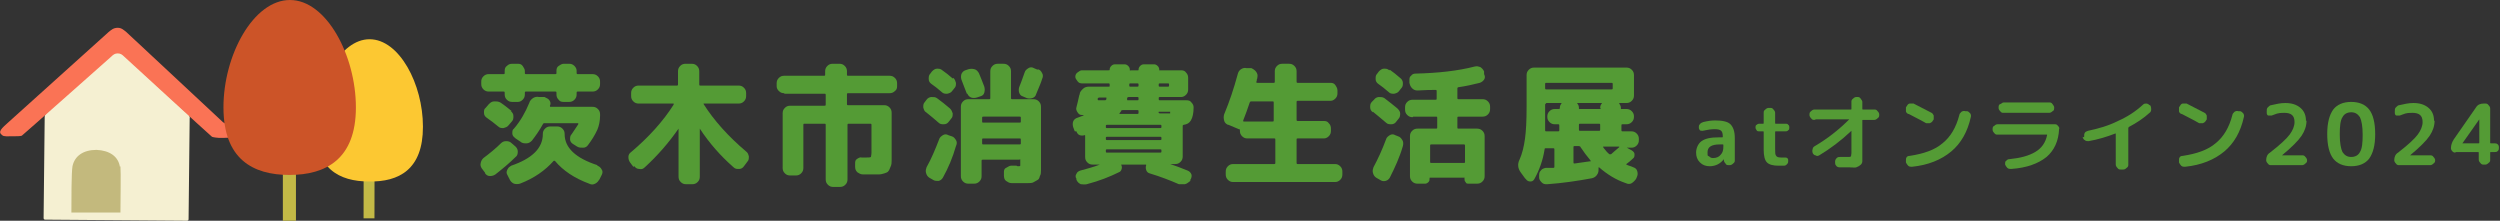
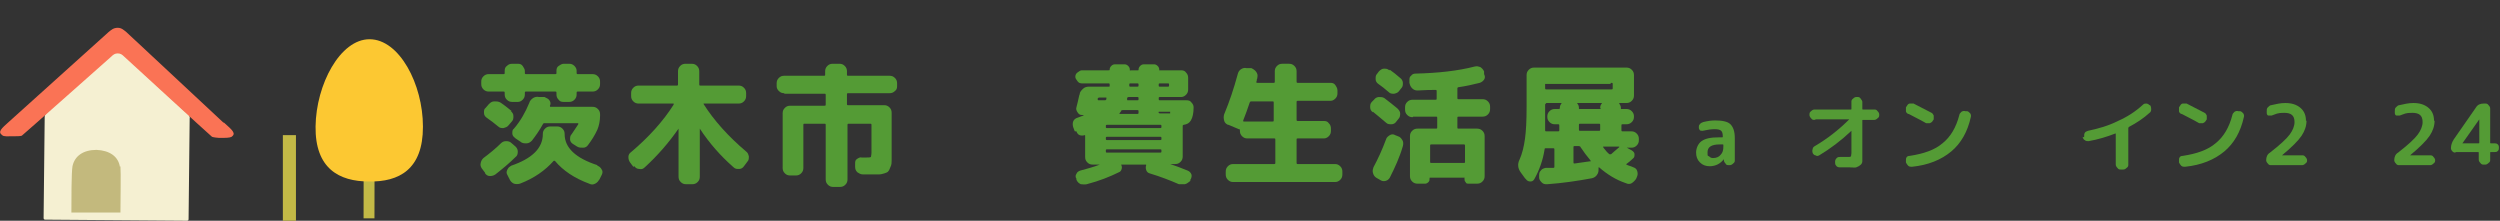
<svg xmlns="http://www.w3.org/2000/svg" id="_レイヤー_2" version="1.1" viewBox="0 0 458.7 40.5">
  <rect x="0" y="0" width="458.7" height="40.5" fill="#333333" stroke="none" />
  <defs>
    <style>
      .st0 {
        fill: #f5f0d2;
      }

      .st1 {
        fill: #c3b946;
      }

      .st2 {
        fill: #cc5428;
      }

      .st3 {
        fill: #fcc832;
      }

      .st4 {
        fill: #c3b97d;
      }

      .st5 {
        fill: #fa7355;
      }

      .st6 {
        fill: #549b35;
      }
    </style>
  </defs>
  <g>
    <path class="st6" d="M89,31.7l-.6-.8c-.2-.3-.3-.6-.2-1s.2-.6.5-.9c1.2-.9,2.3-1.8,3.2-2.7.3-.3.6-.4,1-.4.4,0,.7.1,1,.4l.7.6c.3.3.4.6.4.9s0,.7-.4,1c-1.1,1.1-2.3,2.1-3.7,3.2-.3.2-.6.3-1,.3-.4,0-.7-.2-.9-.5h0ZM89.7,16.8c-.4,0-.7-.1-1-.4s-.4-.6-.4-1v-.4c0-.4.1-.7.4-1,.3-.3.6-.4,1-.4h2.7c.1,0,.2,0,.2-.2v-.4c0-.4.1-.7.4-.9.3-.3.6-.4,1-.4h1c.4,0,.7.1.9.4s.4.6.4.9v.4c0,.1,0,.2.2.2h5.4c.1,0,.2,0,.2-.2v-.4c0-.4.1-.7.4-.9s.6-.4.9-.4h1c.4,0,.7.1,1,.4.3.3.4.6.4.9v.4c0,.1,0,.2.2.2h2.7c.4,0,.7.1,1,.4.3.3.4.6.4,1v.4c0,.4-.1.7-.4,1s-.6.4-1,.4h-2.7c-.1,0-.2,0-.2.2v.3c0,.4-.1.7-.4,1s-.6.4-1,.4h-1c-.4,0-.7-.1-.9-.4-.3-.3-.4-.6-.4-1v-.3c0-.1,0-.2-.2-.2h-5.4c-.1,0-.2,0-.2.2v.3c0,.4-.1.7-.4,1-.3.3-.6.4-.9.4h-1c-.4,0-.7-.1-1-.4s-.4-.6-.4-1v-.3c0-.1,0-.2-.2-.2h-2.7ZM93.7,20.4c.3.2.5.5.5.9,0,.4,0,.7-.3,1l-.6.7c-.2.3-.6.4-.9.5-.4,0-.7,0-1-.3-.7-.6-1.4-1.1-2.1-1.6-.3-.2-.5-.5-.5-.9,0-.4,0-.7.3-.9l.6-.7c.3-.3.6-.5,1-.5.4,0,.7,0,1.1.2.9.6,1.6,1.2,2.1,1.6h0ZM109.6,30.4c.3.1.6.3.8.7.2.3.2.6,0,1l-.4.8c-.2.3-.4.6-.8.8s-.7.2-1.1,0c-2.7-1-4.8-2.4-6.3-4.2,0,0-.1,0-.2,0-1.6,1.8-3.6,3.2-6.2,4.2-.4.1-.7.1-1.1,0-.4-.2-.6-.4-.8-.8l-.4-.8c-.2-.3-.2-.6,0-1s.4-.5.7-.7c3.8-1.3,5.8-3.2,5.8-5.8,0-.4.1-.7.4-1,.3-.3.6-.4,1-.4h1.2c.4,0,.7.1,1,.4s.4.6.4,1c0,2.5,2,4.4,6,5.7h0ZM94.5,25.3c-.3-.2-.5-.5-.5-.8,0-.4,0-.7.3-.9,1.2-1.4,2.1-3,2.8-4.7.1-.4.4-.7.7-.9s.7-.3,1.1-.2h1c.4.2.7.3.9.6.2.3.3.6.1,1t0,0s0,0,0,0c0,.1,0,.2.1.2h7.7c.4,0,.7.1,1,.4s.4.6.4,1v.2c0,1-.2,1.9-.5,2.6-.5,1.1-1.1,2-1.7,2.8-.2.3-.5.5-.9.5-.4,0-.8,0-1.1-.2l-.8-.5c-.3-.2-.5-.5-.5-.8,0-.4,0-.7.3-1,.4-.6.8-1.2,1.2-1.8,0-.1,0-.2,0-.2h-6.2c-.1,0-.2,0-.3.2-.6,1.1-1.3,2.1-2,3-.3.3-.6.5-1,.5-.4,0-.8,0-1.1-.3l-.9-.6h0Z" />
    <path class="st6" d="M116.2,30.6l-.6-.8c-.2-.3-.3-.6-.3-1,0-.4.2-.7.5-.9,3.3-2.8,5.9-5.7,7.8-8.7,0,0,0,0,0,0h0c0-.2,0-.2,0-.2h-6.4c-.4,0-.7-.1-1-.4s-.4-.6-.4-1v-.5c0-.4.1-.7.4-1,.3-.3.6-.4,1-.4h7c.1,0,.2,0,.2-.2v-2.4c0-.4.1-.7.4-1,.3-.3.6-.4,1-.4h1.1c.4,0,.7.1,1,.4.3.3.4.6.4,1v2.4c0,.1,0,.2.2.2h7c.4,0,.7.1,1,.4.3.3.4.6.4,1v.5c0,.4-.1.7-.4,1s-.6.4-1,.4h-6.4s0,0,0,0,0,0,0,.1c0,0,0,0,0,0,0,0,0,0,0,0,1.9,3,4.5,5.9,7.8,8.7.3.2.4.5.5.9,0,.4,0,.7-.3,1l-.6.8c-.2.3-.5.5-.9.5s-.7,0-1-.3c-2.4-2.1-4.5-4.5-6.2-7.1,0,0,0,0,0,0s0,0,0,0v8.8c0,.4-.1.7-.4,1-.3.3-.6.4-1,.4h-1.1c-.4,0-.7-.1-1-.4s-.4-.6-.4-1v-8.8s0,0,0,0c0,0,0,0,0,0-1.8,2.6-3.9,5-6.2,7.1-.3.3-.6.4-1,.3-.4,0-.7-.2-.9-.5h0Z" />
    <path class="st6" d="M143.9,17.1c-.4,0-.7-.1-1-.4-.3-.3-.4-.6-.4-.9v-.5c0-.4.1-.7.4-1s.6-.4,1-.4h7.3c.1,0,.2,0,.2-.2v-.6c0-.4.1-.7.4-1s.6-.4,1-.4h1.2c.4,0,.7.1,1,.4s.4.6.4,1v.6c0,.1,0,.2.2.2h7.6c.4,0,.7.1,1,.4.3.3.4.6.4,1v.5c0,.4-.1.7-.4.9-.3.3-.6.4-1,.4h-7.6c-.1,0-.2,0-.2.2v1.8c0,.1,0,.2.2.2h6.6c.4,0,.7.1,1,.4s.4.6.4,1v7c0,.7,0,1.3,0,1.7,0,.4,0,.8-.2,1.2s-.2.6-.4.8c-.1.2-.4.3-.7.4s-.7.2-1,.2-.9,0-1.5,0-.6,0-1.5,0c-.4,0-.7-.2-1-.4-.3-.3-.4-.6-.4-1v-.5c0-.4,0-.7.3-.9s.6-.4.9-.3c.3,0,.6,0,.9,0s.7,0,.8-.1c0-.1.1-.4.1-.8v-5.1c0-.1,0-.2-.2-.2h-4c-.1,0-.2,0-.2.2v10c0,.4-.1.7-.4,1s-.6.4-1,.4h-1.2c-.4,0-.7-.1-1-.4s-.4-.6-.4-1v-10c0-.1,0-.2-.2-.2h-3.7c-.1,0-.2,0-.2.2v7.9c0,.4-.1.7-.4,1-.3.3-.6.4-1,.4h-1c-.4,0-.7-.1-1-.4s-.4-.6-.4-1v-10c0-.4.1-.7.4-1,.3-.3.6-.4,1-.4h6.3c.1,0,.2,0,.2-.2v-1.8c0-.1,0-.2-.2-.2h-7.4Z" />
-     <path class="st6" d="M169.9,20.6c-.3-.2-.4-.5-.5-.9,0-.4,0-.7.3-1l.3-.4c.2-.3.6-.5.9-.5.4,0,.7,0,1,.2.8.6,1.6,1.2,2.4,1.9.3.3.4.6.5.9,0,.4,0,.7-.3,1l-.4.5c-.2.3-.5.5-.9.5-.4,0-.7,0-1-.3-.7-.6-1.5-1.3-2.4-2h0ZM174.6,25c.4.1.6.4.8.7.2.3.2.7,0,1.1-.6,2.1-1.4,4-2.4,5.8-.2.3-.4.5-.8.6-.4,0-.7,0-1-.2l-.7-.4c-.3-.2-.5-.5-.6-.9-.1-.4,0-.7.1-1,.9-1.6,1.6-3.3,2.3-5.1.1-.4.4-.6.7-.8.3-.2.7-.2,1,0l.6.2h0ZM174.9,14.3c.3.2.4.6.5.9,0,.4,0,.7-.3,1l-.4.5c-.2.3-.5.4-.9.5-.4,0-.7,0-1-.3-.7-.6-1.3-1.1-1.9-1.5-.3-.2-.5-.5-.5-.9s0-.7.3-1l.3-.4c.3-.3.6-.5.9-.5s.7,0,1,.3c.6.4,1.2.9,1.9,1.5h0ZM177.4,17.2c-.3-.7-.6-1.6-1-2.6-.1-.3-.1-.7,0-1s.4-.6.7-.7l.6-.2c.4-.1.7-.1,1.1,0s.6.4.8.7c.2.5.6,1.4,1,2.5.1.4.1.7,0,1.1-.1.4-.4.6-.8.7l-.6.2c-.4.1-.7.1-1,0s-.6-.4-.7-.7h0ZM186.7,30.5c.3,0,.5,0,.5-.1,0,0,0-.4,0-.9s0-.2-.2-.2h-6.7c-.1,0-.2,0-.2.2v2.8c0,.4-.1.7-.4,1s-.6.4-1,.4h-1c-.4,0-.7-.1-1-.4-.3-.3-.4-.6-.4-1v-12.7c0-.4.1-.7.4-1,.3-.3.6-.4,1-.4h3.8c.1,0,.2,0,.2-.2v-4.9c0-.4.1-.7.4-1s.6-.4,1-.4h1c.4,0,.7.1,1,.4.3.3.4.6.4,1v4.9c0,.1,0,.2.2.2h3.9c.4,0,.7.1,1,.4s.4.6.4,1v9.9c0,.8,0,1.3,0,1.7,0,.4,0,.8-.2,1.1-.1.4-.2.6-.4.7-.1.1-.4.2-.7.4s-.7.2-1.1.2c-.4,0-.9,0-1.6,0s-1,0-1.4,0c-.4,0-.7-.2-1-.4s-.4-.6-.4-1v-.5c0-.4,0-.7.4-.9s.6-.4.9-.4c.1,0,.3,0,.4,0,.2,0,.3,0,.4,0s.2,0,.2,0h0ZM180.2,21.6v.7c0,.1,0,.2.2.2h6.7c.1,0,.2,0,.2-.2v-.7c0-.1,0-.2-.2-.2h-6.7c-.1,0-.2,0-.2.2ZM187.1,26.5c.1,0,.2,0,.2-.2v-.7c0-.1,0-.2-.2-.2h-6.7c-.1,0-.2,0-.2.2v.7c0,.1,0,.2.2.2h6.7ZM190.4,12.7c.4.1.6.3.8.7.2.3.2.7,0,1.1-.1.4-.5,1.4-1.1,2.8-.1.4-.4.6-.7.7s-.7.1-1,0l-.7-.3c-.4-.1-.6-.4-.7-.7s-.1-.7,0-1c.3-.7.6-1.6,1-2.7.1-.4.4-.6.7-.8s.7-.2,1,0l.7.3h0Z" />
    <path class="st6" d="M197.2,24.1l-.3-.8c-.1-.4-.1-.7,0-1s.4-.6.8-.7c.6-.2,1-.4,1.1-.4,0,0,0,0,0-.1s0,0,0,0h-.3c-.4,0-.6-.2-.8-.5s-.3-.6-.2-.9c.4-1.5.5-2.3.6-2.4,0-.4.3-.7.6-1s.7-.4,1.1-.4h3.6c.2,0,.2,0,.2-.2v-.2c0-.1,0-.2-.2-.2h-4.9c-.3,0-.6-.1-.8-.4s-.4-.5-.4-.8.1-.6.4-.8.5-.4.8-.4h4.9c.1,0,.2,0,.2-.1,0-.3.1-.5.3-.7.2-.2.4-.3.7-.3h1.7c.3,0,.5.1.7.3.2.2.3.4.3.7s0,.1.2.1h1.3c.1,0,.1,0,.1-.1,0-.3.1-.5.3-.7.2-.2.4-.3.7-.3h1.8c.3,0,.5.1.7.3.2.2.3.4.3.7s0,.1.1.1h3.9c.4,0,.7.1.9.4.3.3.4.6.4,1v2.1c0,.4-.1.7-.4,1-.3.3-.6.4-.9.4h-3.9c-.1,0-.2,0-.2.2v.2c0,.1,0,.2.2.2h4.9c.4,0,.7.1.9.4.3.3.4.6.4.9,0,1.1-.2,1.9-.5,2.4-.3.5-.7.7-1.3.8-.1,0-.2.1-.2.2v5.6c0,.4-.1.7-.4,1-.3.3-.6.4-1,.4h-.9s0,0,0,0c.9.3,2,.7,3.2,1.2.3.1.6.4.7.7.1.3,0,.7-.2,1v.2c-.4.3-.6.5-1,.6-.4,0-.8,0-1.1,0-1.6-.7-3.4-1.4-5.4-2-.3-.1-.5-.3-.6-.6-.1-.3-.1-.6,0-.9,0-.1,0-.1-.1-.1h-4.5s0,0,0,0c0,0,0,0,0,0,.1.2.2.5.1.8s-.2.5-.5.6c-1.6.8-3.6,1.6-5.9,2.2-.4.1-.8,0-1.1,0-.4-.2-.6-.4-.8-.8v-.2c-.2-.3-.2-.6,0-.9.1-.3.4-.5.7-.6,1.1-.3,2.3-.6,3.6-1.1,0,0,0,0,0,0h-1.3c-.4,0-.7-.1-1-.4s-.4-.6-.4-1v-3.9c0-.1,0-.1-.1-.1-.3.1-.6.1-.9,0-.3-.1-.5-.4-.6-.7h0ZM201.4,18.2c0,.1,0,.2.2.2h1.1c.1,0,.2,0,.3-.2,0,0,0,0,0-.1,0,0,0,0,0-.1,0,0,0,0,0-.1,0,0,0,0-.1,0h-1.2c-.1,0-.2,0-.3.2,0,0,0,0,0,.1,0,0,0,0,0,.1h0ZM212.9,22.9h-9.8c-.1,0-.2,0-.2.2v.2c0,.1,0,.2.2.2h9.8c.1,0,.2,0,.2-.2v-.2c0-.1,0-.2-.2-.2ZM213.1,25.5v-.2c0-.1,0-.2-.2-.2h-9.8c-.1,0-.2,0-.2.2v.2c0,.1,0,.2.2.2h9.8c.1,0,.2,0,.2-.2ZM213.1,27.8v-.2c0-.1,0-.2-.2-.2h-9.8c-.1,0-.2,0-.2.2v.2c0,.1,0,.2.2.2h9.8c.1,0,.2,0,.2-.2ZM205.4,20.8s0,0,0,.1c0,0,0,0,0,0h3.3c.1,0,.2,0,.2-.2v-.3c0-.1,0-.2-.2-.2h-2.7c-.1,0-.3,0-.3.2,0,0-.3.4-.3.4ZM206.8,18.2c0,.1,0,.2.1.2h1.8c.1,0,.2,0,.2-.2v-.2c0-.1,0-.2-.2-.2h-1.6c-.1,0-.2,0-.3.2,0,0,0,0,0,.1s0,0,0,.1h0ZM207.2,15.5s0,0,0,.1c0,0,0,0,0,.1,0,.1,0,.2.2.2h1.3c.1,0,.2,0,.2-.2v-.2c0-.1,0-.2-.2-.2h-1.3c-.1,0-.2,0-.2.2h0ZM212.6,15.5v.2c0,.1,0,.2.2.2h1.5c.1,0,.2,0,.2-.2v-.2c0-.1,0-.2-.2-.2h-1.5c-.1,0-.2,0-.2.2ZM212.6,20.5h0c0,.2,0,.3.2.3.3,0,.6,0,1,0,.4,0,.6,0,.6,0,.1,0,.2,0,.2,0,0,0,0,0,.1,0,0,0,0-.1,0-.2,0,0,0-.1,0-.1,0,0,0,0-.1,0h-1.9c-.1,0-.2,0-.2.2h0Z" />
    <path class="st6" d="M225.3,22.9c-.4-.2-.6-.4-.7-.8s-.1-.7,0-1.1c1-2.4,1.8-4.8,2.5-7.4.1-.4.3-.7.6-.9.3-.2.7-.3,1-.2h.9c.4.2.7.4.9.7.2.3.3.6.2,1,0,.1,0,.2-.1.4,0,.2,0,.3-.1.4,0,.1,0,.2.2.2h3c.1,0,.2,0,.2-.2v-1.9c0-.4.1-.7.4-1s.6-.4,1-.4h1.2c.4,0,.7.1,1,.4.3.3.4.6.4,1v1.9c0,.1,0,.2.2.2h6c.4,0,.7.1.9.4s.4.6.4,1v.5c0,.4-.1.7-.4,1-.3.3-.6.4-.9.4h-6c-.1,0-.2,0-.2.2v3.3c0,.1,0,.2.2.2h4.8c.4,0,.7.1.9.4.3.3.4.6.4,1v.4c0,.4-.1.7-.4,1-.3.3-.6.4-.9.4h-4.8c-.1,0-.2,0-.2.2v4.3c0,.1,0,.2.2.2h6.8c.4,0,.7.1,1,.4s.4.6.4,1v.5c0,.4-.1.7-.4,1s-.6.4-1,.4h-18.6c-.4,0-.7-.1-1-.4s-.4-.6-.4-1v-.5c0-.4.1-.7.4-1,.3-.3.6-.4,1-.4h7.5c.1,0,.2,0,.2-.2v-4.3c0-.1,0-.2-.2-.2h-4.9c-.4,0-.7-.1-1-.4s-.4-.6-.4-1,0-.2-.2-.3l-1.9-.8h0ZM228.1,22.1c0,.1,0,.2.1.2h5.3c.1,0,.2,0,.2-.2v-3.3c0-.1,0-.2-.2-.2h-3.9c-.1,0-.2,0-.3.2-.4,1.2-.8,2.3-1.2,3.3h0Z" />
    <path class="st6" d="M251.9,20.6c-.3-.2-.5-.5-.5-.9,0-.4,0-.7.3-1l.4-.4c.2-.3.6-.5.9-.5s.7,0,1,.2c.9.7,1.7,1.3,2.4,1.9.3.3.5.6.5.9s0,.7-.3,1l-.4.5c-.2.3-.5.5-.9.5-.4,0-.7,0-1-.3-.9-.8-1.7-1.4-2.4-2h0ZM256.5,25c.4.1.6.4.8.7.2.3.2.7.1,1.1-.6,2.1-1.5,4-2.4,5.8-.2.3-.4.5-.8.6s-.7,0-1-.2l-.7-.4c-.3-.2-.5-.5-.6-.9s0-.7.1-1c.8-1.5,1.6-3.2,2.3-5.1.1-.4.4-.6.7-.8s.7-.2,1,0l.5.2h0ZM255,12.8c.6.4,1.2.9,1.9,1.5.3.2.5.6.5.9,0,.4,0,.7-.3,1l-.4.5c-.2.3-.5.4-.9.5-.4,0-.7,0-1-.3-.7-.6-1.3-1.1-1.9-1.5-.3-.2-.5-.5-.5-.9s0-.7.3-1l.3-.4c.3-.3.6-.5.9-.5.4,0,.7,0,1,.3h0ZM259.2,21.5c-.4,0-.7-.1-1-.4s-.4-.6-.4-1v-.4c0-.4.1-.7.4-1s.6-.4,1-.4h4.2c.1,0,.2,0,.2-.2v-1.4c0-.1,0-.2-.2-.2-.7,0-1.8,0-3.3.1-.4,0-.7-.1-1-.4-.3-.3-.4-.6-.5-1v-.4c0-.4,0-.7.3-.9.2-.3.5-.4.9-.4,4.1-.1,7.7-.5,10.8-1.3.4-.1.7,0,1,.1.3.2.5.4.7.8v.5c.2.4.2.7,0,1-.2.3-.5.5-.8.6-1.2.3-2.5.6-3.9.8-.1,0-.2.1-.2.2v1.8c0,.1,0,.2.2.2h4.4c.4,0,.7.1,1,.4s.4.6.4,1v.4c0,.4-.1.7-.4,1-.3.3-.6.4-1,.4h-4.4c-.1,0-.2,0-.2.2v1.8c0,.1,0,.2.2.2h3.4c.4,0,.7.1,1,.4s.4.6.4,1v7.3c0,.4-.1.7-.4,1s-.6.4-1,.4h-1.5c-.3,0-.5,0-.6-.3-.2-.2-.2-.4-.2-.7s0-.1-.1-.1h-6.2c-.1,0-.1,0-.1.1,0,.3,0,.5-.2.7s-.4.3-.6.3h-1.4c-.4,0-.7-.1-1-.4-.3-.3-.4-.6-.4-1v-7.3c0-.4.1-.7.4-1,.3-.3.6-.4,1-.4h3.4c.1,0,.2,0,.2-.2v-1.8c0-.1,0-.2-.2-.2,0,0-4.2,0-4.2,0ZM268.6,26.5h-6c-.1,0-.2,0-.2.2v3c0,.1,0,.2.2.2h6c.1,0,.2,0,.2-.2v-3c0-.1,0-.2-.2-.2Z" />
-     <path class="st6" d="M279.8,32.7l-.8-1.1c-.5-.7-.6-1.5-.2-2.3.5-1.1.8-2.4,1-3.8s.3-3.4.3-5.9v-5.8c0-.4.1-.7.4-1s.6-.4,1-.4h16.9c.4,0,.7.1,1,.4s.4.6.4,1v3.7c0,.4-.1.7-.4,1-.3.3-.6.4-1,.4h-1.3s0,0,0,0c0,0,0,0,0,.1.2.3.3.5.3.8s0,.2.2.2h.8c.4,0,.7.1,1,.4s.4.6.4,1h0c0,.4-.1.7-.4,1-.3.3-.6.4-1,.4h-.7c-.1,0-.2,0-.2.2v.9c0,.1,0,.2.2.2h1.6c.4,0,.7.1,1,.4s.4.6.4,1v.2c0,.4-.1.7-.4,1-.3.3-.6.4-1,.4h-.8s0,0,0,0,0,0,0,0l.9.5c.3.2.5.4.5.7s0,.6-.3.8c-.4.4-.8.7-1.2,1,0,0,0,0,0,.1s0,0,0,0c.4.2.9.3,1.3.5.3.1.6.3.7.7s.1.6,0,.9l-.2.5c-.2.3-.5.6-.8.8s-.7.2-1.1,0c-1.8-.6-3.4-1.6-4.9-2.9,0,0-.1,0-.1,0v.3c0,.4,0,.7-.3,1.1-.2.3-.5.5-.9.6-2.7.5-5.4.9-8.2,1.1-.4,0-.7,0-1-.3s-.5-.6-.5-.9v-.3c0-.4,0-.7.3-1,.2-.3.5-.4.9-.5.2,0,.4,0,.7,0s.6,0,.7,0c.1,0,.2,0,.2-.2v-3.2c0-.1,0-.2-.2-.2h-1.4c-.1,0-.2,0-.2.2-.3,2-1,3.9-1.9,5.5-.2.3-.4.4-.7.4s-.6-.1-.8-.4h0ZM283.5,19.1v3.3c0,.3,0,.8,0,1.5,0,.1,0,.2.2.2h2.2c.1,0,.2,0,.2-.2v-.9c0-.1,0-.2-.2-.2h-.6c-.4,0-.7-.1-1-.4s-.4-.6-.4-1h0c0-.4.1-.7.4-1,.3-.3.6-.4,1-.4h.7c.1,0,.2,0,.2-.2,0-.3.1-.6.3-.8,0,0,0,0,0-.1,0,0,0,0,0,0h-2.7c-.1,0-.2,0-.2.2h0ZM283.5,15.4v.8c0,.1,0,.2.2.2h12c.1,0,.2,0,.2-.2v-.8c0-.1,0-.2-.2-.2h-12c-.1,0-.2,0-.2.2ZM291.8,29.6c.1,0,.1,0,0-.2-.6-.7-1.2-1.5-1.8-2.4,0-.1-.2-.2-.3-.2h-.8c-.1,0-.2,0-.2.2v2.8c0,.1,0,.2.2.2.9-.1,1.9-.3,2.8-.4h0ZM293.6,19.8c0-.3.1-.6.3-.8,0,0,0,0,0-.1,0,0,0,0,0,0h-4.5s0,0,0,0c0,0,0,0,0,.1.2.2.3.5.3.8s0,.2.2.2h3.6c.1,0,.2,0,.2-.2h0ZM293.6,23.8v-.9c0-.1,0-.2-.2-.2h-3.5c-.1,0-.2,0-.2.2v.9c0,.1,0,.2.2.2h3.5c.1,0,.2,0,.2-.2ZM297,26.9h-2.8c-.1,0-.1,0,0,.2.4.5.7.9,1.1,1.2.1,0,.2,0,.3,0,.2-.2.7-.6,1.5-1.3,0,0,0,0,0-.1,0,0,0,0,0,0h0Z" />
+     <path class="st6" d="M279.8,32.7l-.8-1.1c-.5-.7-.6-1.5-.2-2.3.5-1.1.8-2.4,1-3.8s.3-3.4.3-5.9v-5.8c0-.4.1-.7.4-1s.6-.4,1-.4h16.9c.4,0,.7.1,1,.4s.4.6.4,1v3.7c0,.4-.1.7-.4,1-.3.3-.6.4-1,.4h-1.3s0,0,0,0c0,0,0,0,0,.1.2.3.3.5.3.8s0,.2.2.2h.8c.4,0,.7.1,1,.4s.4.6.4,1h0c0,.4-.1.7-.4,1-.3.3-.6.4-1,.4h-.7c-.1,0-.2,0-.2.2v.9c0,.1,0,.2.2.2h1.6c.4,0,.7.1,1,.4s.4.6.4,1v.2c0,.4-.1.7-.4,1-.3.3-.6.4-1,.4h-.8s0,0,0,0,0,0,0,0l.9.5c.3.2.5.4.5.7s0,.6-.3.8c-.4.4-.8.7-1.2,1,0,0,0,0,0,.1s0,0,0,0c.4.2.9.3,1.3.5.3.1.6.3.7.7s.1.6,0,.9l-.2.5c-.2.3-.5.6-.8.8s-.7.2-1.1,0c-1.8-.6-3.4-1.6-4.9-2.9,0,0-.1,0-.1,0v.3c0,.4,0,.7-.3,1.1-.2.3-.5.5-.9.6-2.7.5-5.4.9-8.2,1.1-.4,0-.7,0-1-.3s-.5-.6-.5-.9v-.3c0-.4,0-.7.3-1,.2-.3.5-.4.9-.5.2,0,.4,0,.7,0s.6,0,.7,0c.1,0,.2,0,.2-.2v-3.2c0-.1,0-.2-.2-.2h-1.4c-.1,0-.2,0-.2.2-.3,2-1,3.9-1.9,5.5-.2.3-.4.4-.7.4s-.6-.1-.8-.4h0ZM283.5,19.1v3.3c0,.3,0,.8,0,1.5,0,.1,0,.2.2.2h2.2c.1,0,.2,0,.2-.2v-.9c0-.1,0-.2-.2-.2h-.6c-.4,0-.7-.1-1-.4s-.4-.6-.4-1h0c0-.4.1-.7.4-1,.3-.3.6-.4,1-.4h.7c.1,0,.2,0,.2-.2,0-.3.1-.6.3-.8,0,0,0,0,0-.1,0,0,0,0,0,0h-2.7c-.1,0-.2,0-.2.2h0ZM283.5,15.4v.8c0,.1,0,.2.2.2h12c.1,0,.2,0,.2-.2v-.8c0-.1,0-.2-.2-.2c-.1,0-.2,0-.2.2ZM291.8,29.6c.1,0,.1,0,0-.2-.6-.7-1.2-1.5-1.8-2.4,0-.1-.2-.2-.3-.2h-.8c-.1,0-.2,0-.2.2v2.8c0,.1,0,.2.2.2.9-.1,1.9-.3,2.8-.4h0ZM293.6,19.8c0-.3.1-.6.3-.8,0,0,0,0,0-.1,0,0,0,0,0,0h-4.5s0,0,0,0c0,0,0,0,0,.1.2.2.3.5.3.8s0,.2.2.2h3.6c.1,0,.2,0,.2-.2h0ZM293.6,23.8v-.9c0-.1,0-.2-.2-.2h-3.5c-.1,0-.2,0-.2.2v.9c0,.1,0,.2.2.2h3.5c.1,0,.2,0,.2-.2ZM297,26.9h-2.8c-.1,0-.1,0,0,.2.4.5.7.9,1.1,1.2.1,0,.2,0,.3,0,.2-.2.7-.6,1.5-1.3,0,0,0,0,0-.1,0,0,0,0,0,0h0Z" />
  </g>
  <g>
    <g>
      <path class="st0" d="M34,20.5l-11.5-10.6c-.3-.3-.5-.5-.9-.5,0,0-.6.2-.9.4l-11.7,10.4c-.9.8-.8,1.3-.8,1.3l-.2,18.5c0,.2.1.3.3.3l26,.2c.2,0,.3-.1.3-.3l.2-18.5s.2-.5-.8-1.3h0Z" />
      <path class="st5" d="M41,22.5L23.2,5.9c-.5-.4-.9-.8-1.6-.8h0c-.8,0-1.2.4-1.7.8L1.8,22.2c-1.7,1.5-2.2,2-1.4,2.6.3.3,1,.2,2.3.2.2,0,1.1,0,1.3-.1.4-.3,16.4-14.5,16.4-14.5.4-.4.7-.6,1.2-.6h0c.5,0,.8.2,1.2.6,0,0,15.7,14.4,16.1,14.7.2.1,1.1.2,1.3.2,1.3,0,1.9,0,2.3-.2.8-.6.3-1.1-1.4-2.6h0Z" />
      <path class="st4" d="M22,30.6c-.3-1.9-1.9-3-4.3-3.1-2.4,0-4,1.1-4.4,3-.2,1.1-.2,6.2-.2,8.5h9c0-2.3.1-7.3,0-8.5h0Z" />
    </g>
    <g>
      <g>
        <rect class="st1" x="61.3" y="32.8" width="12.8" height="2" transform="translate(33.8 101.3) rotate(-89.9)" />
        <path class="st3" d="M77.6,23.3c0,7.8-4.4,10.1-9.9,10-5.5,0-9.9-2.4-9.8-10.1s4.5-16,9.9-16c5.5,0,9.8,8.3,9.8,16Z" />
      </g>
      <g>
        <rect class="st1" x="51.9" y="24.8" width="2.4" height="15.7" />
-         <path class="st2" d="M65.3,19.7c0,9.5-5.5,12.4-12.2,12.4-6.7,0-12.1-2.9-12.1-12.4C41,10.1,46.5,0,53.2,0c6.7,0,12.1,10.2,12.1,19.7Z" />
      </g>
    </g>
  </g>
  <g>
    <path class="st6" d="M313.7,30.5c-.7,0-1.3-.2-1.8-.7-.5-.5-.7-1.1-.7-1.8s.3-1.6,1-2.1c.7-.5,1.7-.7,3.2-.7h.6c0,0,.1,0,.1-.1h0c0-.6-.1-.9-.3-1.1-.2-.2-.6-.3-1.2-.3s-1.3.1-2.2.3c-.2,0-.4,0-.5-.1s-.2-.3-.2-.5,0-.5.2-.6c.1-.2.3-.3.6-.4.8-.2,1.5-.3,2.2-.3,1.3,0,2.3.2,2.8.7.5.5.8,1.3.8,2.5v4.1c0,.2,0,.4-.3.6-.2.2-.4.3-.6.3h-.2c-.2,0-.5,0-.6-.3-.2-.2-.3-.4-.3-.6v-.2s0,0,0,0c0,0,0,0,0,0-.6.8-1.5,1.3-2.6,1.3ZM315.5,26.5c-1.5,0-2.2.5-2.2,1.4s0,.6.3.8c.2.2.4.3.7.3.6,0,1.1-.2,1.4-.6.4-.4.5-.9.5-1.5v-.3c0,0,0-.1-.1-.1h-.6Z" />
-     <path class="st6" d="M322.8,24.1c-.2,0-.4,0-.5-.2-.1-.2-.2-.3-.2-.5s0-.4.2-.5c.1-.1.3-.2.5-.2h.7c0,0,.1,0,.1-.1v-1.9c0-.2,0-.4.3-.6.2-.2.4-.3.6-.3h.3c.2,0,.4,0,.6.3.2.2.3.4.3.6v1.9c0,0,0,.1.1.1h1.8c.2,0,.4,0,.5.2.2.1.2.3.2.5s0,.4-.2.5c-.2.2-.3.2-.5.2h-1.8c0,0-.1,0-.1.1v3.1c0,.7,0,1.1.2,1.3.1.2.4.3.9.3s.4,0,.6,0c.2,0,.4,0,.5.1.2.1.2.3.2.5s0,.4-.2.6c-.2.2-.3.3-.6.3-.5,0-.8,0-1,0-1,0-1.7-.2-2.1-.6-.4-.4-.6-1.2-.6-2.3v-3.3c0,0,0-.1-.1-.1h-.7Z" />
    <path class="st6" d="M332.9,22c-.2,0-.4,0-.6-.3-.2-.2-.3-.4-.3-.6h0c0-.3,0-.5.3-.7.2-.2.4-.3.6-.3h6.7c0,0,.1,0,.1-.1v-1.3c0-.2,0-.4.3-.6.2-.2.4-.3.6-.3h.2c.2,0,.4,0,.6.3s.3.4.3.6v1.3c0,0,0,.1.1.1h2.1c.2,0,.4,0,.6.3.2.2.3.4.3.6h0c0,.3,0,.5-.3.7-.2.2-.4.3-.6.3h-2.1c0,0-.1,0-.1.1v6.1c0,.6,0,1.1,0,1.4,0,.3-.2.6-.4.7-.2.2-.5.3-.7.4s-.7,0-1.4,0-1,0-1.7,0c-.2,0-.5-.1-.6-.3-.2-.2-.2-.4-.2-.7h0c0-.3.1-.5.3-.7.2-.2.4-.2.6-.2.7,0,1.1,0,1.4,0s.5,0,.6-.1c0,0,.1-.3.1-.6v-4.1s0,0,0,0c0,0,0,0,0,0-1.9,1.8-3.9,3.3-5.9,4.5-.2.1-.4.2-.7,0-.2,0-.4-.2-.5-.4h0c-.1-.3-.1-.5,0-.8,0-.2.2-.4.4-.5,2.2-1.3,4.3-2.9,6.3-4.9,0,0,0,0,0,0h-6.1Z" />
    <path class="st6" d="M350.1,20.9c-.2-.1-.4-.3-.4-.5,0-.2,0-.4,0-.7l.2-.3c.1-.2.3-.4.5-.4.2,0,.5,0,.7,0,1,.5,2.1,1.1,3.3,1.7.2.1.3.3.4.5,0,.2,0,.5,0,.7l-.2.3c-.1.2-.3.3-.5.4-.2,0-.5,0-.7,0-1.2-.7-2.3-1.2-3.2-1.7ZM360.9,20.4c.2,0,.4.2.6.4.1.2.2.4.1.7-.6,2.7-1.8,4.8-3.6,6.3-1.8,1.5-4.2,2.5-7.2,2.8-.2,0-.5,0-.7-.2s-.3-.4-.4-.6v-.3c0-.2,0-.5.1-.6.1-.2.3-.3.6-.3,2.6-.4,4.6-1.1,6-2.3,1.5-1.2,2.5-2.9,3.1-5.2,0-.2.2-.4.4-.6.2-.1.4-.2.7-.1h.2Z" />
-     <path class="st6" d="M366.5,24.7c-.2,0-.4,0-.6-.3-.2-.2-.3-.4-.3-.6h0c0-.3,0-.6.3-.7.2-.2.4-.3.6-.3h10.5c.2,0,.4,0,.6.3.2.2.3.4.2.6-.1,2.2-.9,3.9-2.3,5.1-1.5,1.2-3.6,2-6.5,2.2-.2,0-.5,0-.7-.2-.2-.2-.3-.4-.4-.6h0c0-.4,0-.6.2-.7.2-.2.3-.3.6-.3,2-.2,3.5-.6,4.7-1.3,1.2-.7,1.9-1.7,2.2-3.1,0,0,0-.1,0-.1h-9ZM367.6,18.8h8.4c.2,0,.4,0,.6.3s.3.4.3.6h0c0,.3,0,.6-.3.7-.2.2-.4.3-.6.3h-8.4c-.2,0-.4,0-.6-.3-.2-.2-.3-.4-.3-.6h0c0-.3,0-.6.3-.7s.4-.3.6-.3Z" />
    <path class="st6" d="M382.4,25.2v-.2c0-.2,0-.4.1-.6.1-.2.3-.3.6-.4,1.9-.4,3.7-.9,5.5-1.8,1.8-.8,3.3-1.8,4.6-3,.2-.2.4-.2.6-.2.2,0,.4.1.6.3h.1c.2.3.2.5.2.8,0,.2-.1.5-.3.6-1.1,1-2.3,1.8-3.8,2.6,0,0-.1.1-.1.2s0,0,0,0c0,0,0,0,0,0v6.7c0,.2,0,.4-.3.6-.2.2-.4.3-.6.3h-.5c-.2,0-.4,0-.6-.3-.2-.2-.3-.4-.3-.6v-5.7c0,0,0,0-.1,0-1.5.6-3.2,1.1-4.9,1.4-.2,0-.5,0-.7-.2-.2-.1-.3-.3-.4-.6Z" />
    <path class="st6" d="M400.2,20.9c-.2-.1-.4-.3-.4-.5,0-.2,0-.4,0-.7l.2-.3c.1-.2.3-.4.5-.4.2,0,.5,0,.7,0,1,.5,2.1,1.1,3.3,1.7.2.1.3.3.4.5,0,.2,0,.5,0,.7l-.2.3c-.1.2-.3.3-.5.4-.2,0-.5,0-.7,0-1.2-.7-2.3-1.2-3.2-1.7ZM411,20.4c.2,0,.4.2.6.4.1.2.2.4.1.7-.6,2.7-1.8,4.8-3.6,6.3-1.8,1.5-4.2,2.5-7.2,2.8-.2,0-.5,0-.7-.2s-.3-.4-.4-.6v-.3c0-.2,0-.5.1-.6.1-.2.3-.3.6-.3,2.6-.4,4.6-1.1,6-2.3,1.5-1.2,2.5-2.9,3.1-5.2,0-.2.2-.4.4-.6.2-.1.4-.2.7-.1h.2Z" />
    <path class="st6" d="M423.2,22.1c0,1-.3,1.9-.9,2.8-.6.9-1.8,2.1-3.6,3.6,0,0,0,0,0,0s0,0,0,0h3.7c.2,0,.4,0,.6.3.2.2.3.4.3.6s0,.4-.3.6c-.2.2-.4.3-.6.3h-5.7c-.2,0-.4,0-.6-.3-.2-.2-.3-.4-.3-.6,0-.6.2-1.1.7-1.4,1.8-1.4,3-2.5,3.6-3.3.6-.8.9-1.6.9-2.3,0-1.2-.6-1.7-1.9-1.7s-1.4.2-2.3.5c-.2,0-.4,0-.6,0s-.3-.3-.3-.5v-.3c0-.3,0-.5.2-.7s.4-.4.6-.4c.9-.2,1.7-.4,2.6-.4,1.2,0,2.1.3,2.8.9s1,1.4,1,2.4Z" />
-     <path class="st6" d="M434.7,29.1c-.7.9-1.8,1.4-3.3,1.4s-2.6-.5-3.3-1.4-1.1-2.4-1.1-4.5.4-3.5,1.1-4.5c.7-.9,1.8-1.4,3.3-1.4s2.6.5,3.3,1.4c.7.9,1.1,2.4,1.1,4.5s-.4,3.5-1.1,4.5ZM433,21.5c-.4-.6-.9-.9-1.6-.9s-1.3.3-1.6.9c-.4.6-.5,1.7-.5,3.2s.2,2.6.5,3.2c.4.6.9.9,1.6.9s1.3-.3,1.6-.9c.4-.6.5-1.7.5-3.2s-.2-2.6-.5-3.2Z" />
    <path class="st6" d="M446.7,22.1c0,1-.3,1.9-.9,2.8-.6.9-1.8,2.1-3.6,3.6,0,0,0,0,0,0s0,0,0,0h3.7c.2,0,.4,0,.6.3.2.2.3.4.3.6s0,.4-.3.6c-.2.2-.4.3-.6.3h-5.7c-.2,0-.4,0-.6-.3-.2-.2-.3-.4-.3-.6,0-.6.2-1.1.7-1.4,1.8-1.4,3-2.5,3.6-3.3.6-.8.9-1.6.9-2.3,0-1.2-.6-1.7-1.9-1.7s-1.4.2-2.3.5c-.2,0-.4,0-.6,0s-.3-.3-.3-.5v-.3c0-.3,0-.5.2-.7s.4-.4.6-.4c.9-.2,1.7-.4,2.6-.4,1.2,0,2.1.3,2.8.9s1,1.4,1,2.4Z" />
    <path class="st6" d="M450.6,28c-.2,0-.4,0-.6-.2-.2-.2-.3-.4-.3-.6,0-.6.2-1.1.5-1.6l4.1-5.9c.3-.5.8-.7,1.4-.7h.3c.2,0,.4,0,.6.3.2.2.3.4.3.6v6.3c0,0,0,.1.1.1h.7c.2,0,.4,0,.6.2.2.2.2.4.2.6s0,.4-.2.6c-.2.2-.4.2-.6.2h-.7c0,0-.1,0-.1.1v1.3c0,.2,0,.4-.3.6-.2.2-.4.3-.6.3h-.3c-.2,0-.4,0-.6-.3-.2-.2-.3-.4-.3-.6v-1.3c0,0,0-.1-.1-.1h-4.2ZM451.8,26.3s0,0,0,0,0,0,0,0,0,0,0,0h3c0,0,.1,0,.1-.1v-4.3s0,0,0,0h0l-3.1,4.4Z" />
  </g>
</svg>